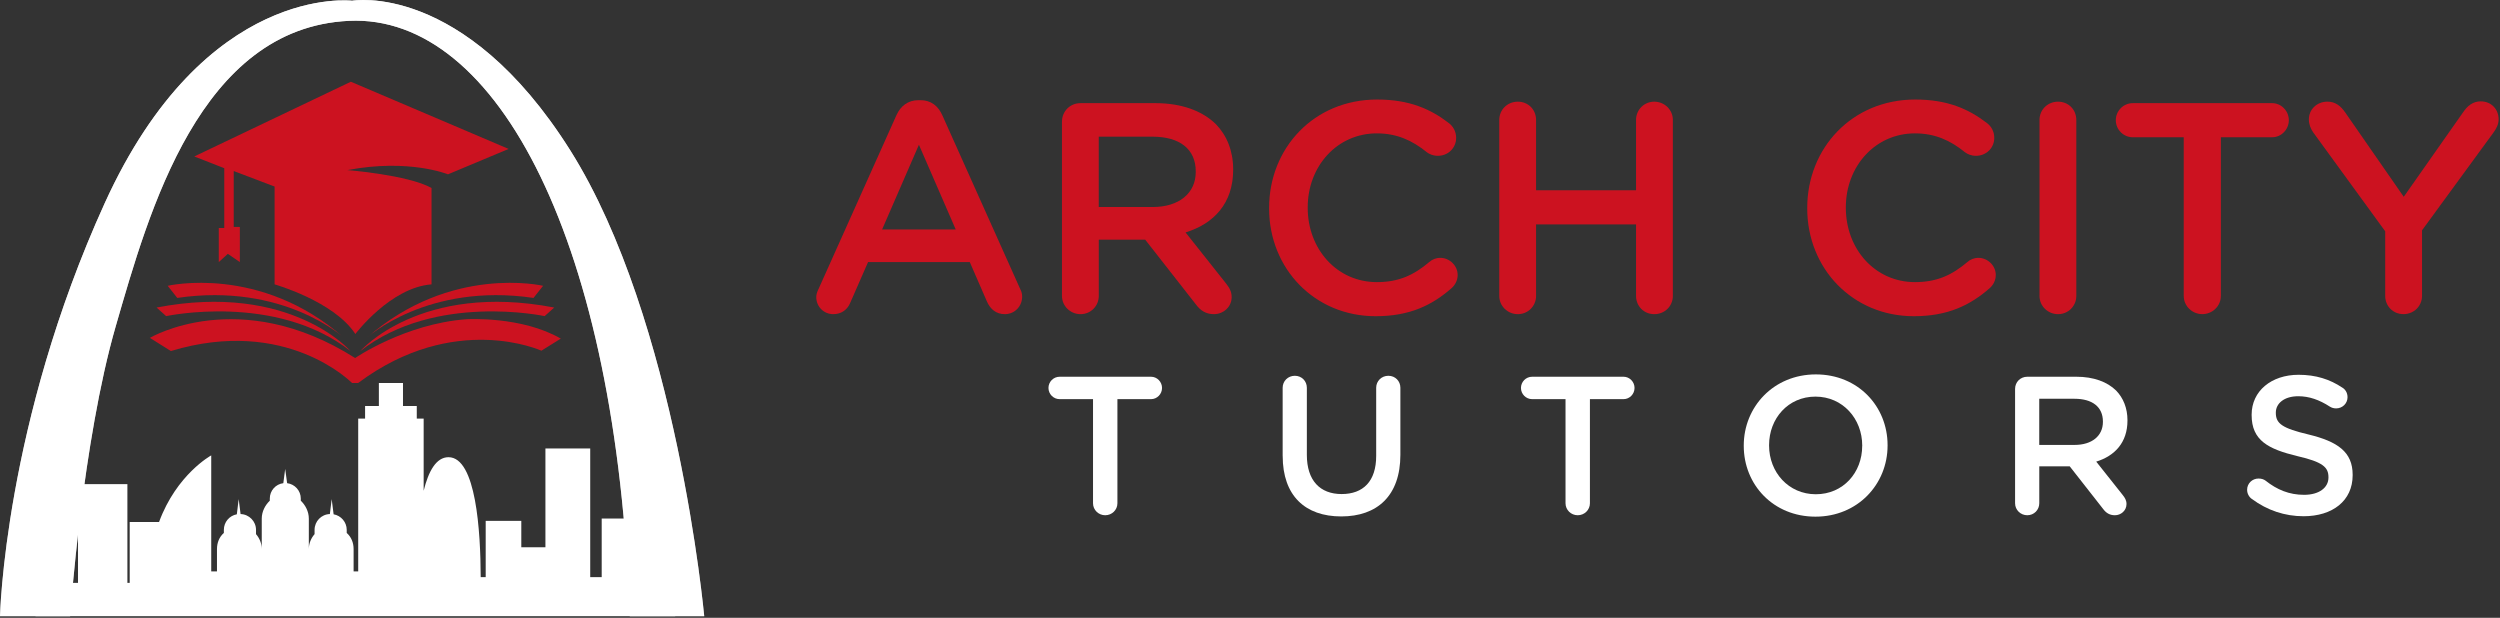
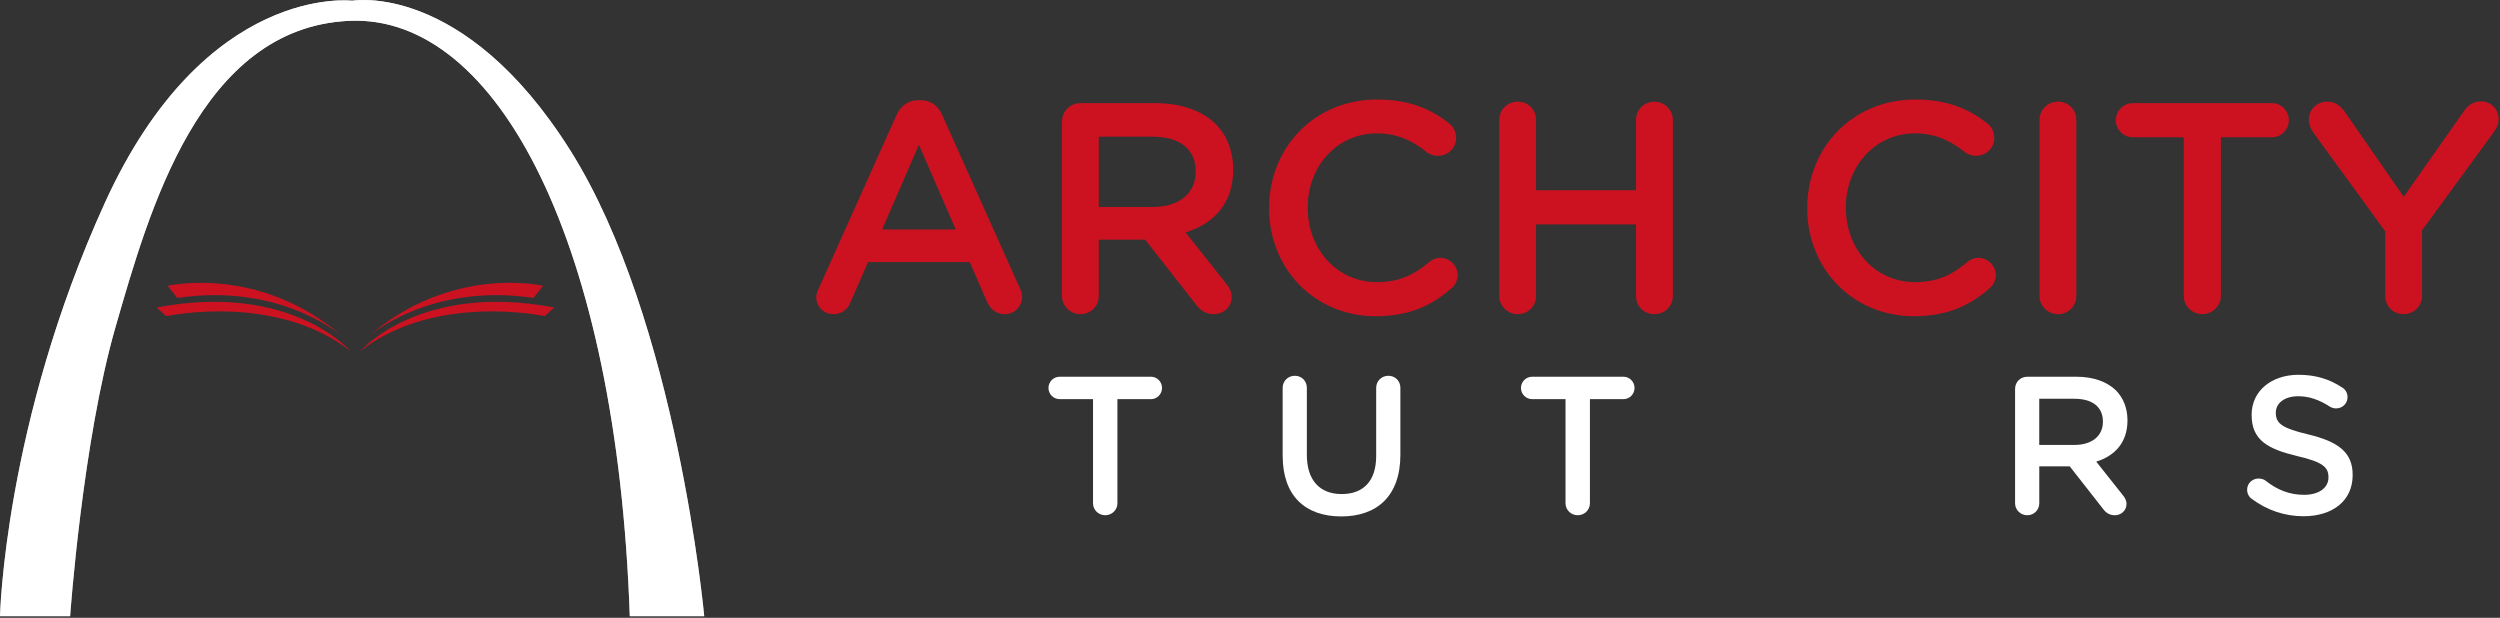
<svg xmlns="http://www.w3.org/2000/svg" width="781" height="193" viewBox="0 0 781 193" fill="none">
  <rect x="0" y="0" width="781" height="193" fill="#333333" stroke="none" />
  <g clip-path="url(#clip0_96_30)">
-     <path d="M210.576 189.979V150.87H200.17V180.292H198.376V161.994H187.971V180.292H184.384V140.108H170.391V170.962H162.854V162.712H151.73V180.292H150.17C150.13 166.042 148.743 142.828 140.106 142.828C136.271 142.828 133.858 147.203 132.352 153.313V130.777H130.201V126.828H125.895V119.654H118.359V126.828H114.053V130.777H111.903V178.499H110.466V171.527C110.466 169.545 109.747 167.761 108.315 166.488V165.527C108.315 163.094 106.536 161.077 104.222 160.666L103.618 155.919L103.053 160.591C100.392 160.666 98.272 162.846 98.272 165.527V166.864C97.196 168.103 96.478 169.733 96.478 171.532V162.023C96.478 159.794 95.403 157.797 93.966 156.419V155.745C93.966 153.273 92.088 151.236 89.699 150.944L89.09 146.495L88.51 150.944C86.117 151.241 84.284 153.273 84.284 155.745V156.419C82.847 157.797 81.772 159.794 81.772 162.023V171.532C81.772 169.738 81.053 168.103 79.978 166.864V165.527C79.978 162.846 77.817 160.671 75.157 160.591L74.562 155.919L73.987 160.666C71.673 161.077 69.934 163.094 69.934 165.527V166.488C68.497 167.761 67.784 169.545 67.784 171.527V178.499H65.99V142.263C65.99 142.263 55.173 148.159 49.688 163.074H40.517V182.091H39.798V151.236H24.368V182.091H20.062V160.923H11.094V192.496H210.937V189.984H210.58L210.576 189.979Z" fill="white" />
    <path d="M0 192.491H21.911C21.911 192.491 25.746 137.888 36.156 101.915C46.562 65.942 62.452 8.697 109.014 6.507C155.581 4.317 192.768 76.431 196.741 192.496H220C220 192.496 211.497 99.844 178.111 46.91C144.729 -6.034 110 0.229 110 0.229C110 0.229 64.097 -5.489 32.722 63.464C1.343 132.418 0 192.491 0 192.491Z" fill="white" />
    <path d="M0 192.491H21.911C21.911 192.491 25.746 137.888 36.156 101.915C46.562 65.942 62.452 8.697 109.014 6.507C155.581 4.317 192.768 76.431 196.741 192.496H220C220 192.496 211.497 99.844 178.111 46.91C144.729 -6.034 110 0.229 110 0.229C110 0.229 64.097 -5.489 32.722 63.464C1.343 132.418 0 192.491 0 192.491Z" fill="url(#paint0_linear_96_30)" />
-     <path d="M46.829 105.547C46.829 105.547 74.79 88.913 110.946 111.845C110.946 111.845 126.579 101.127 145.765 99.72C145.765 99.72 162.929 98.684 175.192 105.78L169.132 109.56C169.132 109.56 142.014 97.153 111.868 119.659H109.98C109.98 119.659 89.591 98.689 53.38 109.664L46.829 105.552V105.547Z" fill="#CC1220" />
    <path d="M48.91 96.073L51.908 98.758C51.908 98.758 86.077 91.366 109.48 109.664C109.48 109.664 90.74 88.026 48.91 96.078V96.073Z" fill="#CC1220" />
    <path d="M52.384 89.285C52.384 89.285 81.271 82.496 107.473 105.542C107.473 105.542 88.689 88.18 55.382 93.07L52.384 89.28V89.285Z" fill="#CC1220" />
    <path d="M173.141 96.073L170.143 98.758C170.143 98.758 135.974 91.366 112.572 109.664C112.572 109.664 131.311 88.026 173.141 96.078V96.073Z" fill="#CC1220" />
    <path d="M169.668 89.285C169.668 89.285 140.78 82.496 114.578 105.542C114.578 105.542 133.363 88.18 166.67 93.07L169.668 89.28V89.285Z" fill="#CC1220" />
-     <path d="M139.953 54.456L158.891 46.528L109.609 25.534L60.683 48.877L70.058 52.544V71.224H68.344V81.877L71.173 79.3L74.924 81.877V70.897H73.016V53.431L85.785 58.277V88.834C85.785 88.834 104.346 94.111 111.011 104.343C111.011 104.343 121.981 89.8 134.814 88.834V58.718C127.327 54.605 108.538 53.138 108.538 53.138C127.768 49.467 139.953 54.461 139.953 54.461V54.456Z" fill="#CC1220" />
    <path d="M255.75 90.193L280.06 35.963C281.37 33.063 283.71 31.293 286.98 31.293H287.54C290.81 31.293 293.06 33.073 294.36 35.963L318.67 90.193C319.14 91.033 319.32 91.873 319.32 92.623C319.32 95.713 316.98 98.143 313.9 98.143C311.19 98.143 309.32 96.553 308.29 94.123L302.96 81.873H271.18L265.66 94.493C264.73 96.833 262.76 98.143 260.33 98.143C257.34 98.143 255 95.803 255 92.813C255 91.973 255.28 91.133 255.75 90.193ZM298.57 71.683L287.07 45.223L275.57 71.683H298.57Z" fill="#CC1220" />
    <path d="M331.76 38.023C331.76 34.753 334.28 32.223 337.56 32.223H360.93C369.16 32.223 375.61 34.653 379.82 38.763C383.28 42.313 385.24 47.173 385.24 52.883V53.073C385.24 63.543 379.16 69.903 370.37 72.613L382.9 88.413C384.02 89.813 384.77 91.033 384.77 92.813C384.77 95.993 382.06 98.143 379.25 98.143C376.63 98.143 374.95 96.923 373.64 95.153L357.75 74.863H343.26V92.443C343.26 95.623 340.74 98.143 337.56 98.143C334.38 98.143 331.76 95.623 331.76 92.443V38.023ZM360.09 64.673C368.32 64.673 373.55 60.373 373.55 53.733V53.543C373.55 46.533 368.5 42.693 359.99 42.693H343.25V64.663H360.08L360.09 64.673Z" fill="#CC1220" />
    <path d="M396.47 65.133V64.943C396.47 46.333 410.4 31.093 430.22 31.093C440.32 31.093 446.96 34.083 452.66 38.483C453.88 39.413 454.9 41.003 454.9 43.063C454.9 46.243 452.38 48.673 449.2 48.673C447.61 48.673 446.49 48.113 445.74 47.553C441.25 43.903 436.39 41.663 430.13 41.663C417.7 41.663 408.53 51.943 408.53 64.753V64.943C408.53 77.753 417.6 88.133 430.13 88.133C437.05 88.133 441.72 85.893 446.49 81.863C447.33 81.113 448.55 80.553 449.95 80.553C452.85 80.553 455.37 82.983 455.37 85.883C455.37 87.663 454.53 89.063 453.5 89.993C447.33 95.413 440.32 98.783 429.75 98.783C410.68 98.783 396.47 83.913 396.47 65.123V65.133Z" fill="#CC1220" />
    <path d="M468.37 37.463C468.37 34.283 470.89 31.763 474.17 31.763C477.45 31.763 479.87 34.283 479.87 37.463V59.433H511.1V37.463C511.1 34.283 513.62 31.763 516.8 31.763C519.98 31.763 522.6 34.283 522.6 37.463V92.443C522.6 95.623 520.08 98.143 516.8 98.143C513.52 98.143 511.1 95.623 511.1 92.443V70.093H479.87V92.443C479.87 95.623 477.35 98.143 474.17 98.143C470.99 98.143 468.37 95.623 468.37 92.443V37.463Z" fill="#CC1220" />
    <path d="M564.58 65.133V64.943C564.58 46.333 578.51 31.093 598.33 31.093C608.43 31.093 615.07 34.083 620.77 38.483C621.99 39.413 623.01 41.003 623.01 43.063C623.01 46.243 620.49 48.673 617.31 48.673C615.72 48.673 614.6 48.113 613.85 47.553C609.36 43.903 604.5 41.663 598.24 41.663C585.81 41.663 576.64 51.943 576.64 64.753V64.943C576.64 77.753 585.71 88.133 598.24 88.133C605.16 88.133 609.83 85.893 614.6 81.863C615.44 81.113 616.66 80.553 618.06 80.553C620.96 80.553 623.48 82.983 623.48 85.883C623.48 87.663 622.64 89.063 621.61 89.993C615.44 95.413 608.43 98.783 597.86 98.783C578.79 98.783 564.58 83.913 564.58 65.123V65.133Z" fill="#CC1220" />
    <path d="M637.14 37.463C637.14 34.283 639.66 31.763 642.94 31.763C646.22 31.763 648.64 34.283 648.64 37.463V92.443C648.64 95.623 646.12 98.143 642.94 98.143C639.76 98.143 637.14 95.623 637.14 92.443V37.463Z" fill="#CC1220" />
    <path d="M682.2 42.883H666.31C663.32 42.883 660.98 40.453 660.98 37.553C660.98 34.653 663.32 32.223 666.31 32.223H709.79C712.69 32.223 715.03 34.653 715.03 37.553C715.03 40.453 712.69 42.883 709.79 42.883H693.8V92.433C693.8 95.613 691.18 98.133 688 98.133C684.82 98.133 682.2 95.613 682.2 92.433V42.883Z" fill="#CC1220" />
    <path d="M745.13 72.243L722.6 41.293C721.85 40.173 721.29 38.863 721.29 37.273C721.29 34.183 723.81 31.753 727.09 31.753C729.61 31.753 731.3 33.153 732.7 35.213L750.93 61.483L769.44 35.123C770.84 33.063 772.53 31.663 774.96 31.663C778.33 31.663 780.57 34.183 780.57 37.273C780.57 38.863 779.82 40.263 778.98 41.383L756.64 71.953V92.433C756.64 95.613 754.12 98.133 750.84 98.133C747.56 98.133 745.14 95.613 745.14 92.433V72.243H745.13Z" fill="#CC1220" />
    <path d="M341.48 124.693H331.04C329.08 124.693 327.54 123.093 327.54 121.193C327.54 119.293 329.08 117.693 331.04 117.693H359.58C361.48 117.693 363.02 119.293 363.02 121.193C363.02 123.093 361.49 124.693 359.58 124.693H349.08V157.223C349.08 159.313 347.36 160.963 345.27 160.963C343.18 160.963 341.46 159.303 341.46 157.223V124.693H341.48Z" fill="white" />
    <path d="M400.7 142.433V121.133C400.7 119.043 402.36 117.393 404.51 117.393C406.66 117.393 408.26 119.053 408.26 121.133V142.123C408.26 150.103 412.37 154.343 419.12 154.343C425.87 154.343 429.92 150.353 429.92 142.433V121.133C429.92 119.043 431.58 117.393 433.73 117.393C435.88 117.393 437.48 119.053 437.48 121.133V142.063C437.48 154.893 430.24 161.333 419 161.333C407.76 161.333 400.71 154.893 400.71 142.433H400.7Z" fill="white" />
    <path d="M489.09 124.693H478.65C476.69 124.693 475.15 123.093 475.15 121.193C475.15 119.293 476.69 117.693 478.65 117.693H507.19C509.09 117.693 510.63 119.293 510.63 121.193C510.63 123.093 509.1 124.693 507.19 124.693H496.69V157.223C496.69 159.313 494.97 160.963 492.88 160.963C490.79 160.963 489.07 159.303 489.07 157.223V124.693H489.09Z" fill="white" />
-     <path d="M544.75 139.303V139.183C544.75 127.093 554.08 116.963 567.28 116.963C580.48 116.963 589.68 126.973 589.68 139.063V139.183C589.68 151.273 580.35 161.403 567.15 161.403C553.95 161.403 544.75 151.393 544.75 139.303ZM581.76 139.303V139.183C581.76 130.833 575.68 123.903 567.15 123.903C558.62 123.903 552.66 130.713 552.66 139.063V139.183C552.66 147.533 558.74 154.403 567.27 154.403C575.8 154.403 581.75 147.653 581.75 139.303H581.76Z" fill="white" />
    <path d="M629.51 121.503C629.51 119.353 631.17 117.693 633.32 117.693H648.66C654.06 117.693 658.3 119.293 661.06 121.993C663.33 124.323 664.62 127.513 664.62 131.263V131.383C664.62 138.263 660.63 142.433 654.86 144.213L663.09 154.583C663.83 155.503 664.32 156.303 664.32 157.463C664.32 159.553 662.54 160.963 660.7 160.963C658.98 160.963 657.88 160.163 657.02 159.003L646.58 145.683H637.07V157.223C637.07 159.313 635.41 160.963 633.32 160.963C631.23 160.963 629.51 159.303 629.51 157.223V121.503ZM648.11 138.993C653.51 138.993 656.95 136.173 656.95 131.813V131.693C656.95 127.093 653.63 124.573 648.05 124.573H637.06V139.003H648.11V138.993Z" fill="white" />
    <path d="M703.47 155.873C702.61 155.263 702 154.213 702 152.993C702 151.033 703.6 149.493 705.56 149.493C706.6 149.493 707.28 149.803 707.77 150.163C711.33 152.983 715.14 154.583 719.8 154.583C724.46 154.583 727.41 152.373 727.41 149.183V149.063C727.41 145.993 725.69 144.333 717.71 142.493C708.56 140.283 703.41 137.583 703.41 129.663V129.543C703.41 122.173 709.55 117.083 718.08 117.083C723.48 117.083 727.84 118.493 731.71 121.073C732.57 121.563 733.37 122.603 733.37 124.083C733.37 126.043 731.77 127.583 729.81 127.583C729.07 127.583 728.46 127.403 727.85 127.033C724.54 124.883 721.34 123.783 717.97 123.783C713.55 123.783 710.97 126.053 710.97 128.873V128.993C710.97 132.303 712.93 133.783 721.22 135.743C730.31 137.953 734.97 141.203 734.97 148.323V148.443C734.97 156.483 728.65 161.273 719.63 161.273C713.8 161.273 708.27 159.433 703.49 155.873H703.47Z" fill="white" />
  </g>
  <defs>
    <linearGradient id="paint0_linear_96_30" x1="110" y1="0" x2="110" y2="192.496" gradientUnits="userSpaceOnUse">
      <stop stop-color="white" stop-opacity="0.8" />
      <stop offset="1" stop-color="white" stop-opacity="0.5" />
    </linearGradient>
    <clipPath id="clip0_96_30">
      <rect width="780.57" height="192.496" fill="white" />
    </clipPath>
  </defs>
</svg>